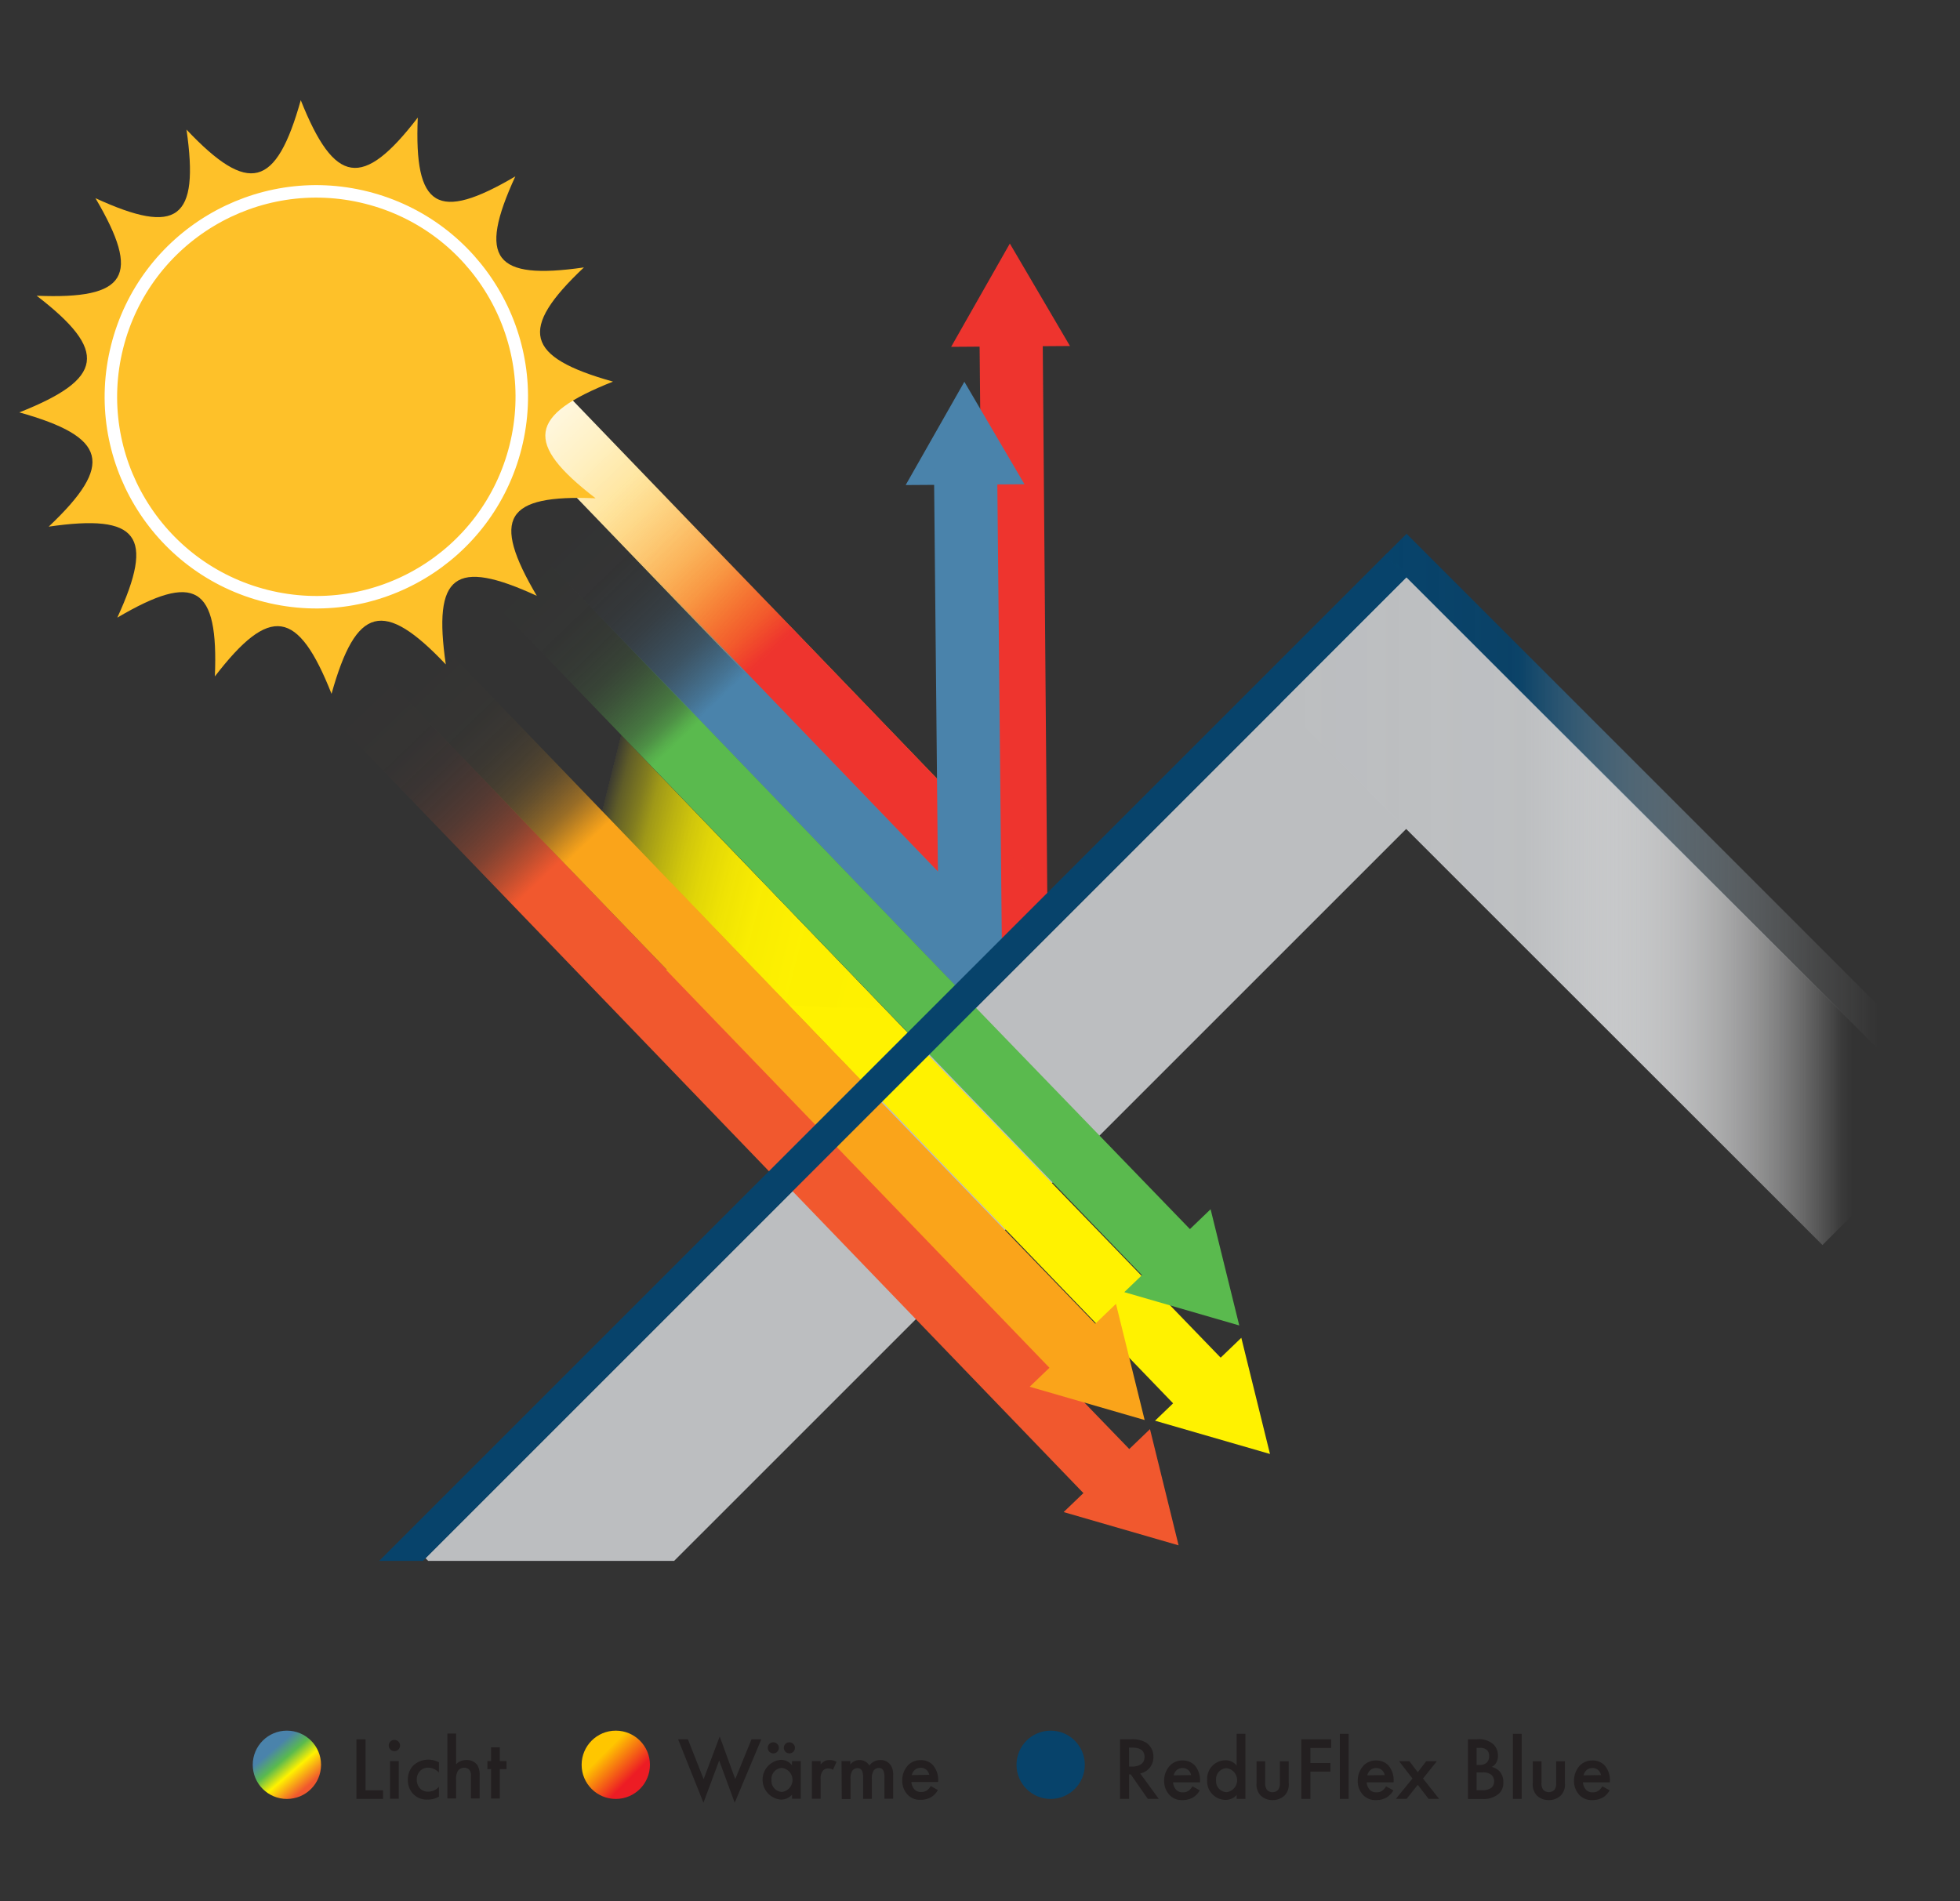
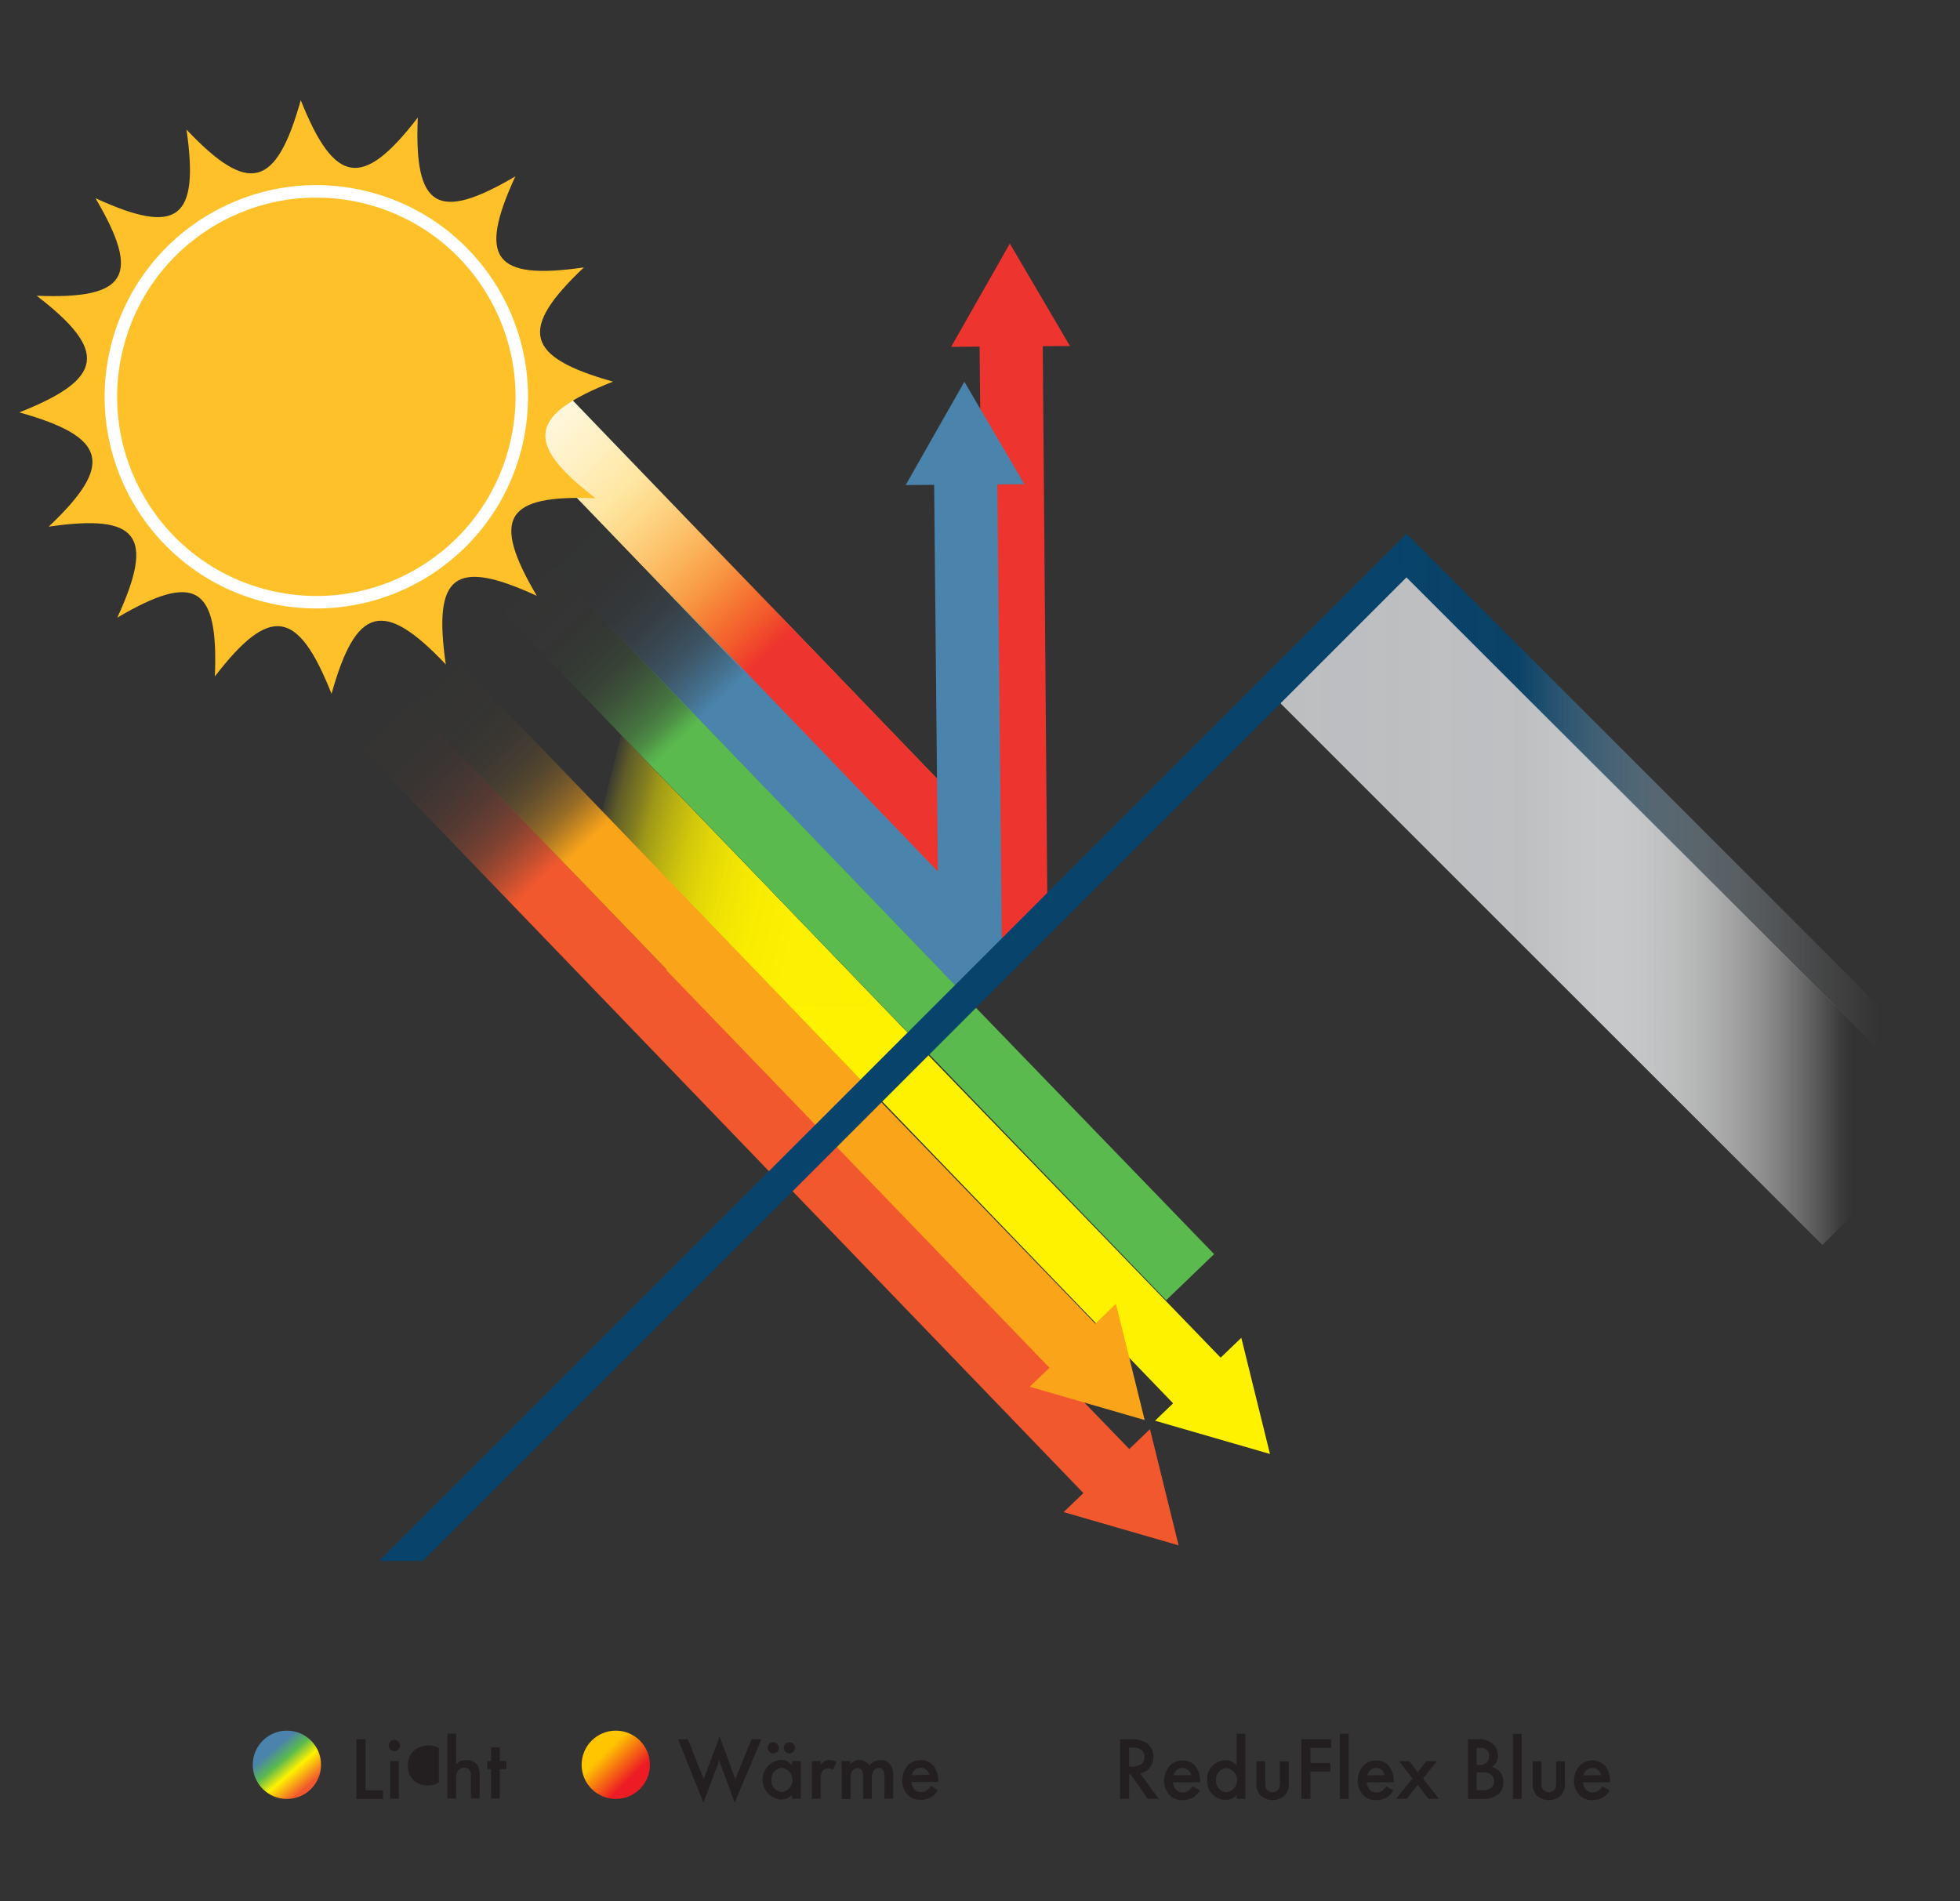
<svg xmlns="http://www.w3.org/2000/svg" id="stippelijnen" viewBox="0 0 400 388">
  <rect x="0" y="0" width="400" height="388" fill="#333333" stroke="none" />
  <defs>
    <style>.cls-1{fill:url(#linear-gradient);}.cls-2{fill:url(#Naamloos_verloop_11);}.cls-3{fill:#bcbec0;}.cls-4,.cls-5{fill:#fec129;}.cls-5{stroke:#fff;stroke-miterlimit:10;stroke-width:2.55px;}.cls-6{fill:url(#linear-gradient-2);}.cls-7{fill:url(#linear-gradient-3);}.cls-8{fill:url(#linear-gradient-4);}.cls-9{fill:url(#linear-gradient-5);}.cls-10{fill:url(#linear-gradient-6);}.cls-11{fill:url(#linear-gradient-7);}.cls-12{fill:#ee342e;}.cls-13{fill:#f1582e;}.cls-14{fill:#fff200;}.cls-15{fill:#4a83ab;}.cls-16{fill:#faa41a;}.cls-17{fill:#5aba4e;}.cls-18{fill:#07436b;}.cls-19{fill:#231f20;}.cls-20{fill:url(#linear-gradient-8);}.cls-21{fill:url(#linear-gradient-9);}.cls-22{fill:url(#linear-gradient-10);}.cls-23{fill:url(#linear-gradient-11);}</style>
    <linearGradient id="linear-gradient" x1="261.14" y1="185.85" x2="397.66" y2="185.85" gradientTransform="translate(693.73 84.34) rotate(135)" gradientUnits="userSpaceOnUse">
      <stop offset="0.38" stop-color="#bcbec0" />
      <stop offset="0.5" stop-color="#c7c8ca" stop-opacity="0.86" />
      <stop offset="0.84" stop-color="#fff" stop-opacity="0" />
    </linearGradient>
    <linearGradient id="Naamloos_verloop_11" x1="-668.12" y1="-4439.78" x2="-603.96" y2="-4439.78" gradientTransform="matrix(0.88, 0.92, -0.23, 0.22, -344.1, 1678.46)" gradientUnits="userSpaceOnUse">
      <stop offset="0" stop-color="#fff" />
      <stop offset="0.1" stop-color="#fffbef" />
      <stop offset="0.3" stop-color="#fff1c5" />
      <stop offset="0.58" stop-color="#ffe080" />
      <stop offset="0.92" stop-color="#ffca23" />
      <stop offset="1" stop-color="#ffc40c" />
    </linearGradient>
    <linearGradient id="linear-gradient-2" x1="-692.18" y1="-4074.63" x2="-628.91" y2="-4074.63" gradientTransform="matrix(0.91, 0.94, -0.23, 0.22, -221.18, 1633.94)" gradientUnits="userSpaceOnUse">
      <stop offset="0.35" stop-color="#ee342e" stop-opacity="0" />
      <stop offset="0.45" stop-color="#ee342e" stop-opacity="0.01" />
      <stop offset="0.53" stop-color="#ee342e" stop-opacity="0.06" />
      <stop offset="0.61" stop-color="#ee342e" stop-opacity="0.14" />
      <stop offset="0.69" stop-color="#ee342e" stop-opacity="0.24" />
      <stop offset="0.77" stop-color="#ee342e" stop-opacity="0.38" />
      <stop offset="0.84" stop-color="#ee342e" stop-opacity="0.55" />
      <stop offset="0.92" stop-color="#ee342e" stop-opacity="0.75" />
      <stop offset="0.99" stop-color="#ee342e" stop-opacity="0.98" />
      <stop offset="1" stop-color="#ee342e" />
    </linearGradient>
    <linearGradient id="linear-gradient-3" x1="-672.58" y1="-4276.8" x2="-609.64" y2="-4276.8" gradientTransform="matrix(0.89, 0.93, -0.24, 0.23, -339.11, 1695.44)" gradientUnits="userSpaceOnUse">
      <stop offset="0.41" stop-color="#4a83ab" stop-opacity="0" />
      <stop offset="0.58" stop-color="#4a83ab" stop-opacity="0.01" />
      <stop offset="0.67" stop-color="#4a83ab" stop-opacity="0.06" />
      <stop offset="0.74" stop-color="#4a83ab" stop-opacity="0.14" />
      <stop offset="0.8" stop-color="#4a83ab" stop-opacity="0.26" />
      <stop offset="0.86" stop-color="#4a83ab" stop-opacity="0.4" />
      <stop offset="0.91" stop-color="#4a83ab" stop-opacity="0.59" />
      <stop offset="0.96" stop-color="#4a83ab" stop-opacity="0.8" />
      <stop offset="1" stop-color="#4a83ab" />
    </linearGradient>
    <linearGradient id="linear-gradient-4" x1="-340.99" y1="552.78" x2="-224.89" y2="552.78" gradientTransform="matrix(1.34, -0.33, -0.33, 1.32, 688.55, -662.42)" gradientUnits="userSpaceOnUse">
      <stop offset="0.48" stop-color="#fff200" stop-opacity="0" />
      <stop offset="0.48" stop-color="#fff200" stop-opacity="0.04" />
      <stop offset="0.5" stop-color="#fff200" stop-opacity="0.22" />
      <stop offset="0.53" stop-color="#fff200" stop-opacity="0.39" />
      <stop offset="0.55" stop-color="#fff200" stop-opacity="0.53" />
      <stop offset="0.58" stop-color="#fff200" stop-opacity="0.66" />
      <stop offset="0.61" stop-color="#fff200" stop-opacity="0.77" />
      <stop offset="0.64" stop-color="#fff200" stop-opacity="0.85" />
      <stop offset="0.68" stop-color="#fff200" stop-opacity="0.92" />
      <stop offset="0.73" stop-color="#fff200" stop-opacity="0.97" />
      <stop offset="0.8" stop-color="#fff200" stop-opacity="0.99" />
      <stop offset="1" stop-color="#fff200" />
    </linearGradient>
    <linearGradient id="linear-gradient-5" x1="-672.28" y1="-4251.21" x2="-609.33" y2="-4251.21" gradientTransform="matrix(0.89, 0.93, -0.24, 0.23, -345.32, 1701.41)" gradientUnits="userSpaceOnUse">
      <stop offset="0.41" stop-color="#5aba4e" stop-opacity="0" />
      <stop offset="0.6" stop-color="#5aba4e" stop-opacity="0.01" />
      <stop offset="0.69" stop-color="#5aba4e" stop-opacity="0.05" />
      <stop offset="0.76" stop-color="#5aba4e" stop-opacity="0.12" />
      <stop offset="0.81" stop-color="#5aba4e" stop-opacity="0.22" />
      <stop offset="0.86" stop-color="#5aba4e" stop-opacity="0.35" />
      <stop offset="0.91" stop-color="#5aba4e" stop-opacity="0.5" />
      <stop offset="0.95" stop-color="#5aba4e" stop-opacity="0.69" />
      <stop offset="0.98" stop-color="#5aba4e" stop-opacity="0.9" />
      <stop offset="1" stop-color="#5aba4e" />
    </linearGradient>
    <linearGradient id="linear-gradient-6" x1="-671.56" y1="-4202.94" x2="-608.62" y2="-4202.94" gradientTransform="matrix(0.89, 0.93, -0.24, 0.23, -351.83, 1707.67)" gradientUnits="userSpaceOnUse">
      <stop offset="0.35" stop-color="#f1582e" stop-opacity="0" />
      <stop offset="0.53" stop-color="#f1582e" stop-opacity="0.01" />
      <stop offset="0.62" stop-color="#f1582e" stop-opacity="0.04" />
      <stop offset="0.69" stop-color="#f1582e" stop-opacity="0.1" />
      <stop offset="0.75" stop-color="#f1582e" stop-opacity="0.17" />
      <stop offset="0.81" stop-color="#f1582e" stop-opacity="0.28" />
      <stop offset="0.86" stop-color="#f1582e" stop-opacity="0.4" />
      <stop offset="0.9" stop-color="#f1582e" stop-opacity="0.55" />
      <stop offset="0.94" stop-color="#f1582e" stop-opacity="0.72" />
      <stop offset="0.98" stop-color="#f1582e" stop-opacity="0.91" />
      <stop offset="1" stop-color="#f1582e" />
    </linearGradient>
    <linearGradient id="linear-gradient-7" x1="-690.89" y1="-4336.25" x2="-627.61" y2="-4336.25" gradientTransform="matrix(0.91, 0.94, -0.23, 0.22, -307.57, 1717.05)" gradientUnits="userSpaceOnUse">
      <stop offset="0.41" stop-color="#faa41a" stop-opacity="0" />
      <stop offset="0.59" stop-color="#faa41a" stop-opacity="0.01" />
      <stop offset="0.68" stop-color="#faa41a" stop-opacity="0.04" />
      <stop offset="0.74" stop-color="#faa41a" stop-opacity="0.09" />
      <stop offset="0.79" stop-color="#faa41a" stop-opacity="0.16" />
      <stop offset="0.83" stop-color="#faa41a" stop-opacity="0.25" />
      <stop offset="0.87" stop-color="#faa41a" stop-opacity="0.37" />
      <stop offset="0.91" stop-color="#faa41a" stop-opacity="0.51" />
      <stop offset="0.94" stop-color="#faa41a" stop-opacity="0.67" />
      <stop offset="0.97" stop-color="#faa41a" stop-opacity="0.84" />
      <stop offset="1" stop-color="#faa41a" />
    </linearGradient>
    <linearGradient id="linear-gradient-8" x1="62.49" y1="364.79" x2="55.81" y2="356.99" gradientUnits="userSpaceOnUse">
      <stop offset="0" stop-color="#f1582e" />
      <stop offset="0.42" stop-color="#fff200" />
      <stop offset="0.71" stop-color="#5aba4e" />
      <stop offset="1" stop-color="#4a83ab" />
    </linearGradient>
    <linearGradient id="linear-gradient-9" x1="261.14" y1="185.85" x2="397.66" y2="185.85" gradientTransform="matrix(-0.71, 0.71, -0.71, -0.71, 693.01, 84.47)" gradientUnits="userSpaceOnUse">
      <stop offset="0" stop-color="#bcbec0" />
      <stop offset="0.36" stop-color="#bec0c2" stop-opacity="0.97" />
      <stop offset="0.84" stop-color="#fff" stop-opacity="0" />
    </linearGradient>
    <linearGradient id="linear-gradient-10" x1="282.59" y1="168.82" x2="402.34" y2="168.82" gradientTransform="translate(704 46.04) rotate(135)" gradientUnits="userSpaceOnUse">
      <stop offset="0" stop-color="#07436b" />
      <stop offset="0.22" stop-color="#07436b" stop-opacity="0.93" />
      <stop offset="0.23" stop-color="#08446c" stop-opacity="0.93" />
      <stop offset="0.51" stop-color="#8da9bb" stop-opacity="0.43" />
      <stop offset="0.73" stop-color="#e0e7ec" stop-opacity="0.12" />
      <stop offset="0.84" stop-color="#fff" stop-opacity="0" />
    </linearGradient>
    <linearGradient id="linear-gradient-11" x1="120.74" y1="355.27" x2="130.6" y2="365.12" gradientUnits="userSpaceOnUse">
      <stop offset="0.26" stop-color="#ffc600" />
      <stop offset="0.79" stop-color="#ed1c24" />
    </linearGradient>
  </defs>
  <rect class="cls-1" x="251.06" y="167.65" width="156.68" height="36.39" transform="translate(430.91 550.18) rotate(-135)" />
  <polygon class="cls-2" points="204.54 191.78 92.49 75.41 102 66.26 213.45 182.05 204.54 191.78" />
-   <polygon class="cls-3" points="137.58 318.58 312.76 143.41 287.1 117.75 86.83 318.02 87.39 318.58 137.58 318.58" />
  <path class="cls-4" d="M125.1,77.89c-17.29,6.83-18.2,12.54-3.55,23.81-18.47-.77-21.38,4-12,19.91-16.76-7.72-21.23-4.34-18.57,14-12.71-13.42-18.3-11.93-23.32,6-6.84-17.29-12.55-18.2-23.81-3.55.76-18.47-4-21.38-19.91-12,7.71-16.76,4.33-21.23-14-18.57,13.43-12.71,11.93-18.3-6-23.32,17.29-6.84,18.2-12.55,3.54-23.81,18.48.76,21.38-4,12-19.91,16.77,7.71,21.23,4.33,18.58-14,12.71,13.43,18.29,11.93,23.32-6C68.28,37.75,74,38.66,85.26,24c-.77,18.47,4,21.37,19.91,12-7.72,16.77-4.34,21.23,14,18.58C105.71,67.28,107.2,72.86,125.1,77.89Z" />
  <circle class="cls-5" cx="64.56" cy="81" r="41.92" transform="translate(-29.73 123.87) rotate(-75.9)" />
  <polygon class="cls-6" points="205.24 192.34 91.76 74.57 101.26 65.43 214.4 182.99 205.24 192.34" />
  <polygon class="cls-7" points="196.04 202.32 85.3 87.31 95.14 77.84 205.31 192.31 196.04 202.32" />
  <polygon class="cls-8" points="176.72 221.6 65.98 106.6 75.85 97.11 186.01 211.57 176.72 221.6" />
  <polygon class="cls-9" points="186.51 212.03 75.77 97.03 85.63 87.54 195.8 202 186.51 212.03" />
  <polygon class="cls-10" points="158.29 240.46 47.55 125.46 57.31 116.07 167.47 230.53 158.29 240.46" />
  <polygon class="cls-11" points="167.74 230.78 54.26 113 63.64 103.98 176.78 221.54 167.74 230.78" />
  <polygon class="cls-12" points="194.11 70.79 206.09 49.71 218.36 70.62 194.11 70.79" />
  <polygon class="cls-12" points="199.85 63.7 200.88 169.22 208.01 176.46 213.73 182.64 212.75 63.61 199.85 63.7" />
  <polygon class="cls-13" points="234.69 291.69 240.53 315.41 217.07 308.62 234.69 291.69" />
  <polygon class="cls-13" points="235.4 300.86 161.54 224.42 151.31 224.07 142.84 223.5 226.03 309.86 235.4 300.86" />
  <polygon class="cls-14" points="253.33 273.05 259.18 296.76 235.72 289.97 253.33 273.05" />
  <polygon class="cls-14" points="254.05 282.21 180.18 205.78 169.75 205.61 161.14 205.19 244.34 291.54 254.05 282.21" />
  <polygon class="cls-15" points="184.83 99 196.81 77.92 209.08 98.84 184.83 99" />
  <polygon class="cls-15" points="190.57 91.91 191.6 197.43 195.03 200.96 204.45 191.78 203.47 91.82 190.57 91.91" />
  <polygon class="cls-16" points="227.75 266.12 233.6 289.83 210.14 283.04 227.75 266.12" />
  <polygon class="cls-16" points="228.47 275.28 154.61 198.84 144.38 198.49 135.91 197.93 219.1 284.28 228.47 275.28" />
-   <polygon class="cls-17" points="247.06 246.81 252.91 270.53 229.45 263.73 247.06 246.81" />
  <polygon class="cls-17" points="247.78 255.97 173.9 179.55 163.44 179.42 154.79 179.03 237.99 265.38 247.78 255.97" />
  <polygon class="cls-18" points="86.31 318.58 287.53 117.36 283.07 112.9 77.39 318.58 86.31 318.58" />
  <path class="cls-19" d="M230.74,355a5.43,5.43,0,0,1,3.21.71,3.39,3.39,0,0,1,1.44,2.86,3.34,3.34,0,0,1-2.7,3.39l3.79,5.19h-2.24l-3.48-5h-.33v5h-1.86V355Zm-.31,5.57H231c.51,0,2.58-.05,2.58-2,0-1.71-1.62-1.88-2.53-1.88h-.64Z" />
  <path class="cls-19" d="M244.85,365.41a4,4,0,0,1-1.3,1.41,4.19,4.19,0,0,1-2.25.58,3.4,3.4,0,0,1-2.59-1,4.09,4.09,0,0,1-1.13-2.93,4.51,4.51,0,0,1,1.22-3.15,3.48,3.48,0,0,1,2.57-1,3.33,3.33,0,0,1,2.46,1,4.62,4.62,0,0,1,1.07,3.25v.21h-5.5a2.51,2.51,0,0,0,.66,1.55,1.81,1.81,0,0,0,1.36.49,1.84,1.84,0,0,0,1.22-.38,2.66,2.66,0,0,0,.71-.84Zm-1.77-3.11a1.79,1.79,0,0,0-.55-1,1.69,1.69,0,0,0-1.2-.44,1.76,1.76,0,0,0-1.26.49,2,2,0,0,0-.54,1Z" />
  <path class="cls-19" d="M252.38,353.88h1.78v13.28h-1.78v-.8a3,3,0,0,1-2.3,1,3.8,3.8,0,0,1-3.72-4.08,3.76,3.76,0,0,1,3.74-4,2.83,2.83,0,0,1,2.28,1.09Zm-4.2,9.47a2.24,2.24,0,0,0,2.14,2.44,2.47,2.47,0,0,0,0-4.9A2.24,2.24,0,0,0,248.18,363.35Z" />
  <path class="cls-19" d="M258.21,359.49v4.39a2.22,2.22,0,0,0,.33,1.39,1.42,1.42,0,0,0,1.16.52,1.46,1.46,0,0,0,1.17-.52,2.22,2.22,0,0,0,.33-1.39v-4.39H263v4.45a3.21,3.21,0,0,1-.82,2.51,3.5,3.5,0,0,1-2.49.95,3.38,3.38,0,0,1-2.43-.95,3.21,3.21,0,0,1-.82-2.51v-4.45Z" />
  <path class="cls-19" d="M271.66,356.76h-4.23v3.08h4.08v1.75h-4.08v5.57h-1.86V355h6.09Z" />
  <path class="cls-19" d="M275.23,353.88v13.28h-1.79V353.88Z" />
  <path class="cls-19" d="M284.36,365.41a4,4,0,0,1-1.3,1.41,4.17,4.17,0,0,1-2.25.58,3.41,3.41,0,0,1-2.59-1,4.09,4.09,0,0,1-1.13-2.93,4.51,4.51,0,0,1,1.22-3.15,3.5,3.5,0,0,1,2.57-1,3.33,3.33,0,0,1,2.46,1,4.62,4.62,0,0,1,1.07,3.25v.21h-5.5a2.51,2.51,0,0,0,.66,1.55,1.81,1.81,0,0,0,1.36.49,1.84,1.84,0,0,0,1.22-.38,2.66,2.66,0,0,0,.71-.84Zm-1.77-3.11a1.83,1.83,0,0,0-.54-1,1.74,1.74,0,0,0-1.21-.44,1.71,1.71,0,0,0-1.25.49,2,2,0,0,0-.55,1Z" />
  <path class="cls-19" d="M288.26,363l-2.73-3.52h2.11l1.7,2.24,1.71-2.24h2.18L290.41,363l3.28,4.15h-2.15l-2.2-2.86-2.28,2.86h-2.19Z" />
  <path class="cls-19" d="M301.35,355a4.47,4.47,0,0,1,3.35.95,3.13,3.13,0,0,1,1,2.4,2.66,2.66,0,0,1-.36,1.44,2.06,2.06,0,0,1-.91.84,3.3,3.3,0,0,1,1.57.87,3.19,3.19,0,0,1,.8,2.28A3,3,0,0,1,306,366a4.72,4.72,0,0,1-3.41,1.18h-3V355Zm0,5.23h.57a2.14,2.14,0,0,0,1.51-.48,1.82,1.82,0,0,0,.47-1.38,1.52,1.52,0,0,0-.43-1.17,2,2,0,0,0-1.48-.45h-.64Zm0,5.17h1.13a3.21,3.21,0,0,0,1.84-.47,1.72,1.72,0,0,0,.6-1.35,1.83,1.83,0,0,0-.49-1.28,2.66,2.66,0,0,0-1.91-.54h-1.17Z" />
  <path class="cls-19" d="M310.55,353.88v13.28h-1.79V353.88Z" />
  <path class="cls-19" d="M314.59,359.49v4.39a2.22,2.22,0,0,0,.33,1.39,1.58,1.58,0,0,0,2.34,0,2.27,2.27,0,0,0,.32-1.39v-4.39h1.79v4.45a3.21,3.21,0,0,1-.82,2.51,3.51,3.51,0,0,1-2.5.95,3.37,3.37,0,0,1-2.42-.95,3.21,3.21,0,0,1-.82-2.51v-4.45Z" />
  <path class="cls-19" d="M328.5,365.41a4.11,4.11,0,0,1-1.29,1.41,4.23,4.23,0,0,1-2.26.58,3.4,3.4,0,0,1-2.59-1,4.09,4.09,0,0,1-1.13-2.93,4.51,4.51,0,0,1,1.22-3.15,3.48,3.48,0,0,1,2.57-1,3.33,3.33,0,0,1,2.46,1,4.62,4.62,0,0,1,1.07,3.25v.21h-5.5a2.51,2.51,0,0,0,.66,1.55,1.81,1.81,0,0,0,1.36.49,1.84,1.84,0,0,0,1.22-.38,2.66,2.66,0,0,0,.71-.84Zm-1.77-3.11a1.79,1.79,0,0,0-.55-1,1.69,1.69,0,0,0-1.2-.44,1.76,1.76,0,0,0-1.26.49,2,2,0,0,0-.54,1Z" />
-   <circle class="cls-18" cx="214.42" cy="360.2" r="6.97" />
  <circle class="cls-20" cx="58.55" cy="360.2" r="6.97" />
  <rect class="cls-21" x="251.37" y="167.78" width="156.32" height="36.39" transform="translate(431.04 550.5) rotate(-135)" />
  <rect class="cls-22" x="260.94" y="165.67" width="163.05" height="6.31" transform="translate(465.25 530.36) rotate(-135)" />
  <path class="cls-19" d="M74.6,355v10.41h3.57v1.75H72.74V355Z" />
  <path class="cls-19" d="M80.49,355.12a1.15,1.15,0,1,1-1.15,1.15A1.13,1.13,0,0,1,80.49,355.12Zm.89,4.32v7.67H79.6v-7.67Z" />
-   <path class="cls-19" d="M89.58,361.79a3,3,0,0,0-2.17-1,2.28,2.28,0,0,0-1.69.67,2.45,2.45,0,0,0-.66,1.77,2.54,2.54,0,0,0,.7,1.84,2.32,2.32,0,0,0,1.62.62,3,3,0,0,0,2.2-1v2a4.24,4.24,0,0,1-2.33.6,3.73,3.73,0,0,1-2.92-1.13,4,4,0,0,1-1.09-2.88,4.09,4.09,0,0,1,1.17-3,4.55,4.55,0,0,1,5.17-.58Z" />
+   <path class="cls-19" d="M89.58,361.79v2a4.24,4.24,0,0,1-2.33.6,3.73,3.73,0,0,1-2.92-1.13,4,4,0,0,1-1.09-2.88,4.09,4.09,0,0,1,1.17-3,4.55,4.55,0,0,1,5.17-.58Z" />
  <path class="cls-19" d="M91.3,353.82h1.78v6.27a2.78,2.78,0,0,1,2.06-.86,2.62,2.62,0,0,1,2.26,1,3.84,3.84,0,0,1,.49,2.14v4.7H96.11v-4.54a1.82,1.82,0,0,0-.35-1.33,1.34,1.34,0,0,0-1-.4,1.56,1.56,0,0,0-1.31.64,3.36,3.36,0,0,0-.37,1.93v3.7H91.3Z" />
  <path class="cls-19" d="M102,361.08v6h-1.78v-6h-.75v-1.64h.75v-2.81H102v2.81h1.37v1.64Z" />
  <path class="cls-19" d="M140.39,355l3.21,8.13,3.28-8.71,3.17,8.71,3.32-8.13h2l-5.43,12.94-3.17-8.62-3.21,8.62L138.39,355Z" />
  <path class="cls-19" d="M161.64,359.44h1.79v7.67h-1.79v-.81a3,3,0,0,1-2.29,1,4.07,4.07,0,0,1,0-8.11,2.79,2.79,0,0,1,2.27,1.1Zm-3.82-3.83a1.13,1.13,0,1,1-1.13,1.13A1.11,1.11,0,0,1,157.82,355.61Zm-.37,7.69a2.24,2.24,0,0,0,2.13,2.44,2.47,2.47,0,0,0,0-4.9A2.23,2.23,0,0,0,157.45,363.3Zm3.65-7.69a1.13,1.13,0,1,1-1.13,1.13A1.12,1.12,0,0,1,161.1,355.61Z" />
  <path class="cls-19" d="M165.69,359.44h1.79v.69a3.18,3.18,0,0,1,.74-.64,2.1,2.1,0,0,1,1.1-.26,2.67,2.67,0,0,1,1.4.37l-.73,1.62a1.65,1.65,0,0,0-.91-.27,1.37,1.37,0,0,0-1.11.42,2.45,2.45,0,0,0-.49,1.76v4h-1.79Z" />
  <path class="cls-19" d="M171.74,359.44h1.79v.71a2.37,2.37,0,0,1,1.89-.92,2.28,2.28,0,0,1,2,1.13,2.71,2.71,0,0,1,2.27-1.13,2.46,2.46,0,0,1,2.19,1.21,3.72,3.72,0,0,1,.4,1.93v4.74h-1.78v-4.23a3.39,3.39,0,0,0-.17-1.37,1,1,0,0,0-1-.67,1.32,1.32,0,0,0-1.05.56,3.13,3.13,0,0,0-.35,1.75v4h-1.79v-4.23a3.7,3.7,0,0,0-.16-1.37,1,1,0,0,0-1-.67,1.34,1.34,0,0,0-1.06.56,3.13,3.13,0,0,0-.34,1.75v4h-1.79Z" />
  <path class="cls-19" d="M191.4,365.36a4,4,0,0,1-1.29,1.4,4.23,4.23,0,0,1-2.26.58,3.4,3.4,0,0,1-2.59-1,4.13,4.13,0,0,1-1.13-2.94,4.51,4.51,0,0,1,1.22-3.15,3.54,3.54,0,0,1,2.57-1,3.27,3.27,0,0,1,2.46,1,4.58,4.58,0,0,1,1.08,3.24v.22H186a2.52,2.52,0,0,0,.65,1.55,1.82,1.82,0,0,0,1.37.49,1.91,1.91,0,0,0,1.22-.38,2.77,2.77,0,0,0,.71-.84Zm-1.76-3.12a1.94,1.94,0,0,0-.55-1,1.88,1.88,0,0,0-2.46.06,2,2,0,0,0-.55,1Z" />
  <circle class="cls-23" cx="125.67" cy="360.2" r="6.97" />
</svg>